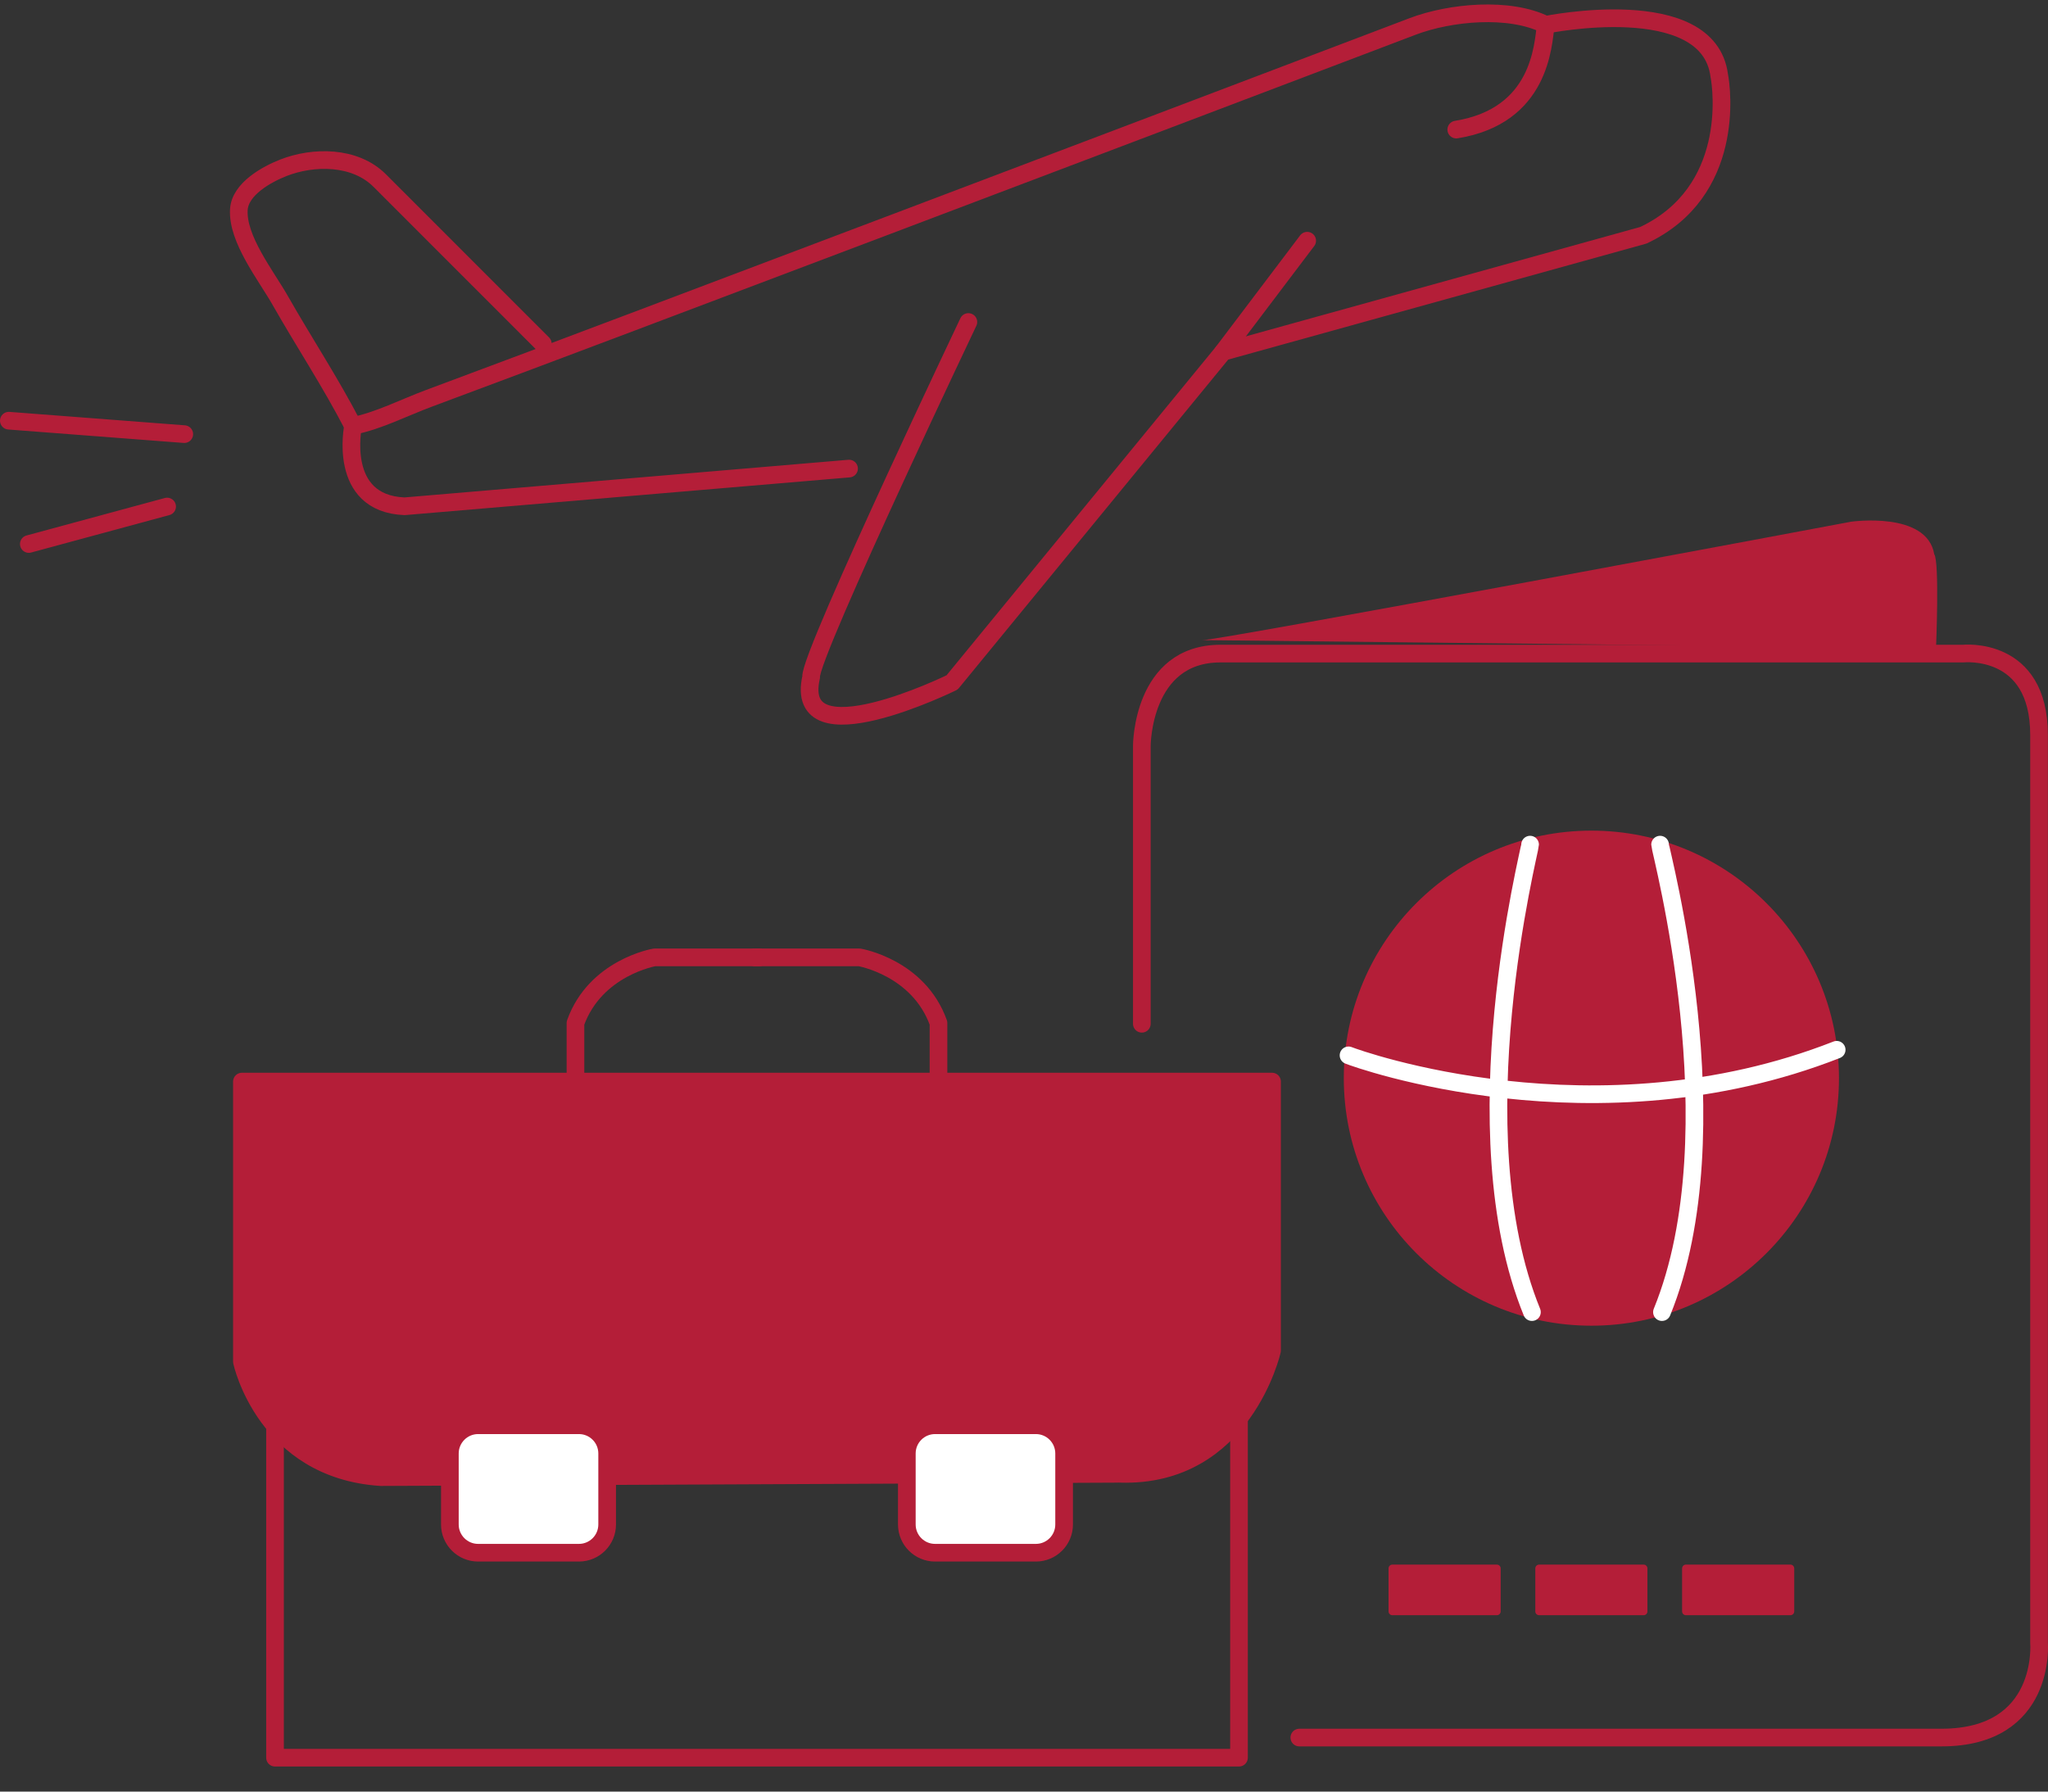
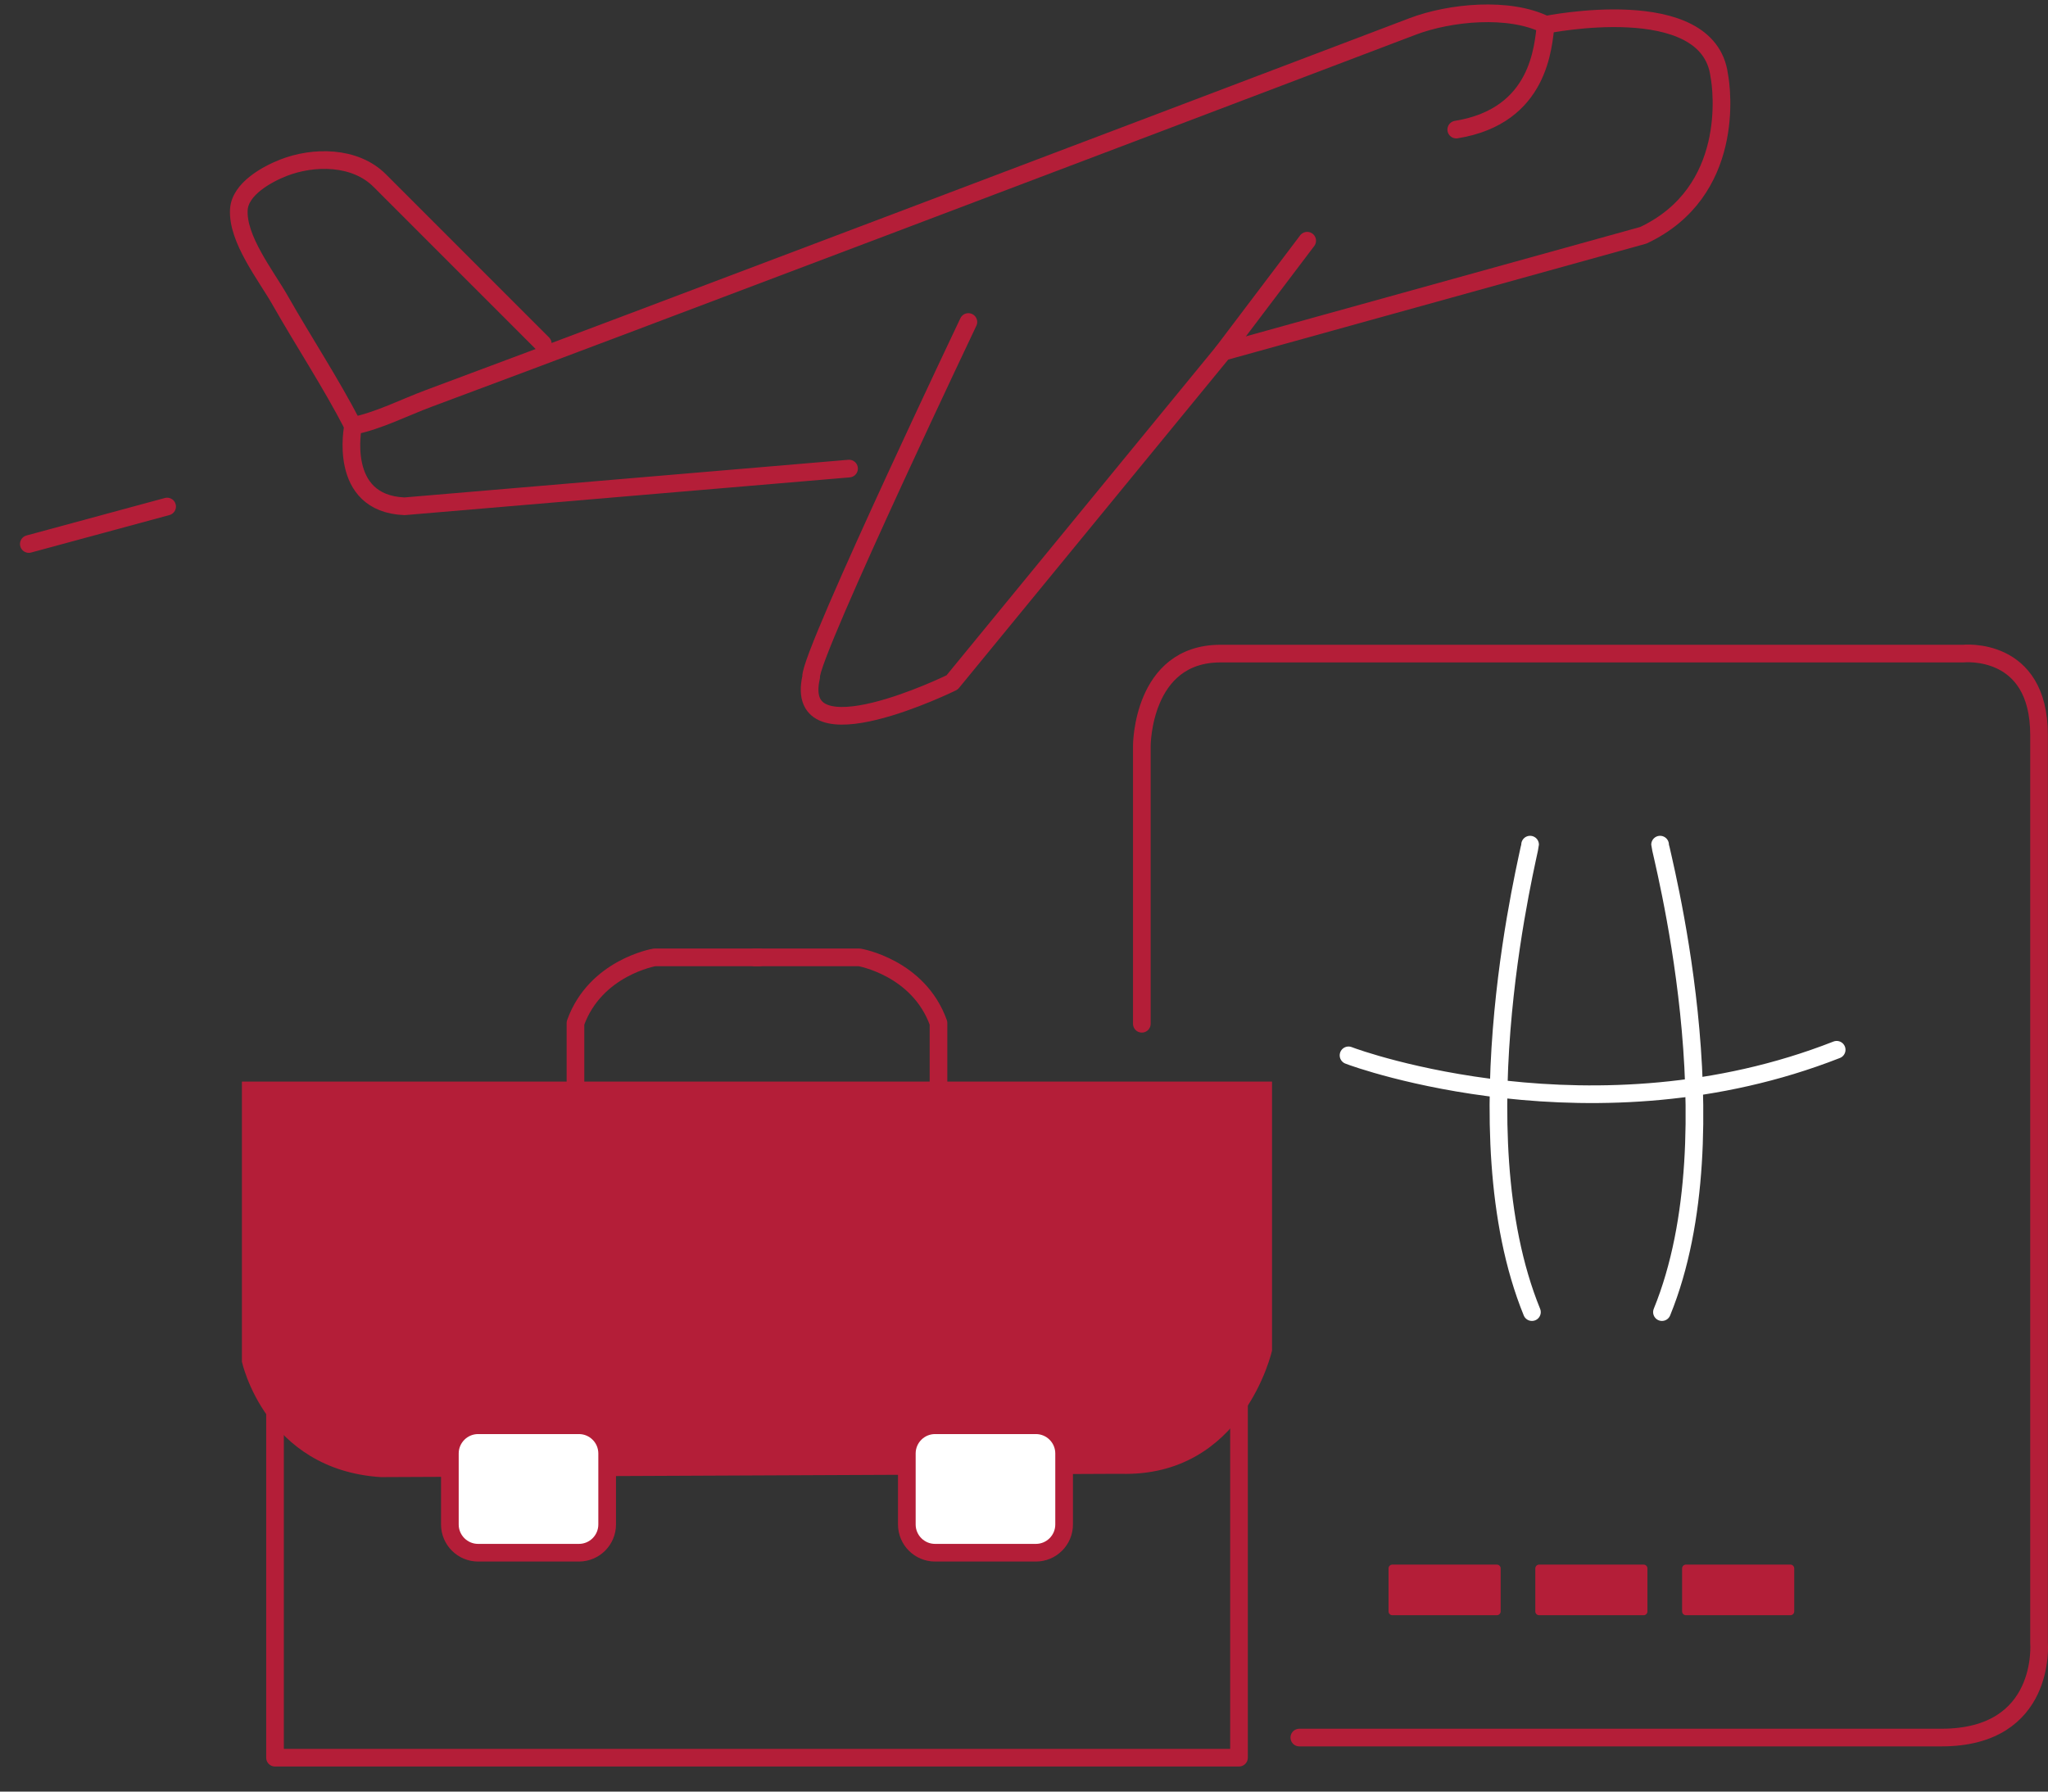
<svg xmlns="http://www.w3.org/2000/svg" width="80" height="70" viewBox="0 0 80 70" fill="none">
  <rect x="0" y="0" width="80" height="70" fill="#333333" stroke="none" />
  <g clip-path="url(#clip0_252_6993)">
    <path d="M44.603 40V29.137C44.603 29.137 44.603 25.537 47.674 25.537H76.685C76.685 25.537 79.65 25.219 79.65 28.713V64.183C79.65 64.183 79.967 67.889 75.838 67.889H50.755" stroke="#B41E38" stroke-width="0.69" stroke-linecap="round" stroke-linejoin="round" />
-     <path d="M62.164 51.797C67.505 51.797 71.835 47.467 71.835 42.125C71.835 36.784 67.505 32.454 62.164 32.454C56.822 32.454 52.492 36.784 52.492 42.125C52.492 47.467 56.822 51.797 62.164 51.797Z" fill="#B41E38" />
    <path d="M52.677 41.234C53.034 41.379 62.318 44.715 71.745 41.016" stroke="white" stroke-width="0.69" stroke-linecap="round" stroke-linejoin="round" />
    <path d="M59.769 33.001C59.769 33.225 56.939 44.154 59.841 51.266" stroke="white" stroke-width="0.69" stroke-linecap="round" stroke-linejoin="round" />
    <path d="M64.847 33.001C64.847 33.225 67.821 44.154 64.92 51.266" stroke="white" stroke-width="0.69" stroke-linecap="round" stroke-linejoin="round" />
    <path d="M58.47 61.131H54.39C54.307 61.131 54.24 61.198 54.24 61.281V62.959C54.24 63.042 54.307 63.109 54.39 63.109H58.47C58.553 63.109 58.62 63.042 58.62 62.959V61.281C58.62 61.198 58.553 61.131 58.47 61.131Z" fill="#B41E38" />
    <path d="M64.204 61.131H60.123C60.04 61.131 59.973 61.198 59.973 61.281V62.959C59.973 63.042 60.04 63.109 60.123 63.109H64.204C64.286 63.109 64.353 63.042 64.353 62.959V61.281C64.353 61.198 64.286 61.131 64.204 61.131Z" fill="#B41E38" />
    <path d="M69.937 61.131H65.856C65.774 61.131 65.707 61.198 65.707 61.281V62.959C65.707 63.042 65.774 63.109 65.856 63.109H69.937C70.02 63.109 70.087 63.042 70.087 62.959V61.281C70.087 61.198 70.02 61.131 69.937 61.131Z" fill="#B41E38" />
-     <path d="M75.626 25.325C75.626 25.325 75.767 21.937 75.556 21.655C75.273 19.96 72.308 20.384 72.308 20.384C72.308 20.384 47.313 25.08 46.961 25.01L75.626 25.326V25.325Z" fill="#B41E38" />
    <path d="M60.38 0.969C60.274 1.78 60.168 4.533 56.885 5.063" stroke="#B41E38" stroke-width="0.69" stroke-linecap="round" stroke-linejoin="round" />
    <path d="M47.779 13.746L51.062 9.405" stroke="#B41E38" stroke-width="0.69" stroke-linecap="round" stroke-linejoin="round" />
    <path d="M37.827 12.581C37.827 12.581 36.436 15.505 34.978 18.67C33.346 22.213 31.629 26.06 31.686 26.452C30.944 29.734 37.192 26.663 37.192 26.663L47.78 13.746L64.192 9.193C67.793 7.498 67.263 3.475 67.157 2.946C66.734 -0.336 60.38 0.969 60.38 0.969C58.955 0.256 56.64 0.478 55.179 1.034C54.48 1.3 53.782 1.565 53.084 1.83C50.513 2.807 47.942 3.783 45.37 4.758C41.935 6.061 38.498 7.364 35.061 8.665C31.602 9.975 28.141 11.284 24.68 12.59C22.038 13.586 19.395 14.582 16.749 15.566C15.801 15.918 14.789 16.44 13.793 16.64C13.793 16.64 13.157 19.675 15.804 19.781L33.166 18.308" stroke="#B41E38" stroke-width="0.69" stroke-linecap="round" stroke-linejoin="round" />
    <path d="M21.203 13.428C19.079 11.305 16.955 9.182 14.834 7.056C13.864 6.084 12.241 6.097 11.071 6.555C10.414 6.813 9.386 7.381 9.331 8.179C9.254 9.333 10.396 10.771 10.938 11.725C11.875 13.373 12.922 14.956 13.791 16.641" stroke="#B41E38" stroke-width="0.69" stroke-linecap="round" stroke-linejoin="round" />
-     <path d="M0.345 16.437L7.198 16.962" stroke="#B41E38" stroke-width="0.69" stroke-linecap="round" stroke-linejoin="round" />
    <path d="M1.126 21.255L6.528 19.791" stroke="#B41E38" stroke-width="0.69" stroke-linecap="round" stroke-linejoin="round" />
    <path d="M43.755 57.584C48.578 57.73 49.689 52.767 49.689 52.767V42.259H9.45V53.205C9.45 53.205 10.354 57.421 14.876 57.713L43.661 57.584" fill="#B41E38" />
-     <path d="M43.755 57.584C48.578 57.73 49.689 52.767 49.689 52.767V42.259H9.45V53.205C9.45 53.205 10.354 57.421 14.876 57.713L43.661 57.584" stroke="#B41E38" stroke-width="0.69" stroke-linecap="round" stroke-linejoin="round" />
    <path d="M10.743 55.248V68.675H48.398V54.372" stroke="#B41E38" stroke-width="0.69" stroke-linecap="round" stroke-linejoin="round" />
    <path d="M22.613 55.686H18.677C18.068 55.686 17.573 56.18 17.573 56.79V59.563C17.573 60.173 18.068 60.667 18.677 60.667H22.613C23.223 60.667 23.717 60.173 23.717 59.563V56.79C23.717 56.18 23.223 55.686 22.613 55.686Z" fill="white" stroke="#B41E38" stroke-width="0.69" stroke-linecap="round" stroke-linejoin="round" />
    <path d="M40.463 55.686H36.527C35.917 55.686 35.423 56.18 35.423 56.79V59.563C35.423 60.173 35.917 60.667 36.527 60.667H40.463C41.073 60.667 41.567 60.173 41.567 59.563V56.79C41.567 56.18 41.073 55.686 40.463 55.686Z" fill="white" stroke="#B41E38" stroke-width="0.69" stroke-linecap="round" stroke-linejoin="round" />
    <path d="M29.655 37.406H25.568C25.568 37.406 23.257 37.795 22.479 39.972V42.368" stroke="#B41E38" stroke-width="0.69" stroke-linecap="round" stroke-linejoin="round" />
    <path d="M29.485 37.406H33.572C33.572 37.406 35.882 37.795 36.66 39.972V42.368" stroke="#B41E38" stroke-width="0.69" stroke-linecap="round" stroke-linejoin="round" />
  </g>
  <defs>
    <clipPath id="clip0_252_6993">
      <rect width="80" height="68.845" fill="white" transform="translate(0 0.175)" />
    </clipPath>
  </defs>
</svg>